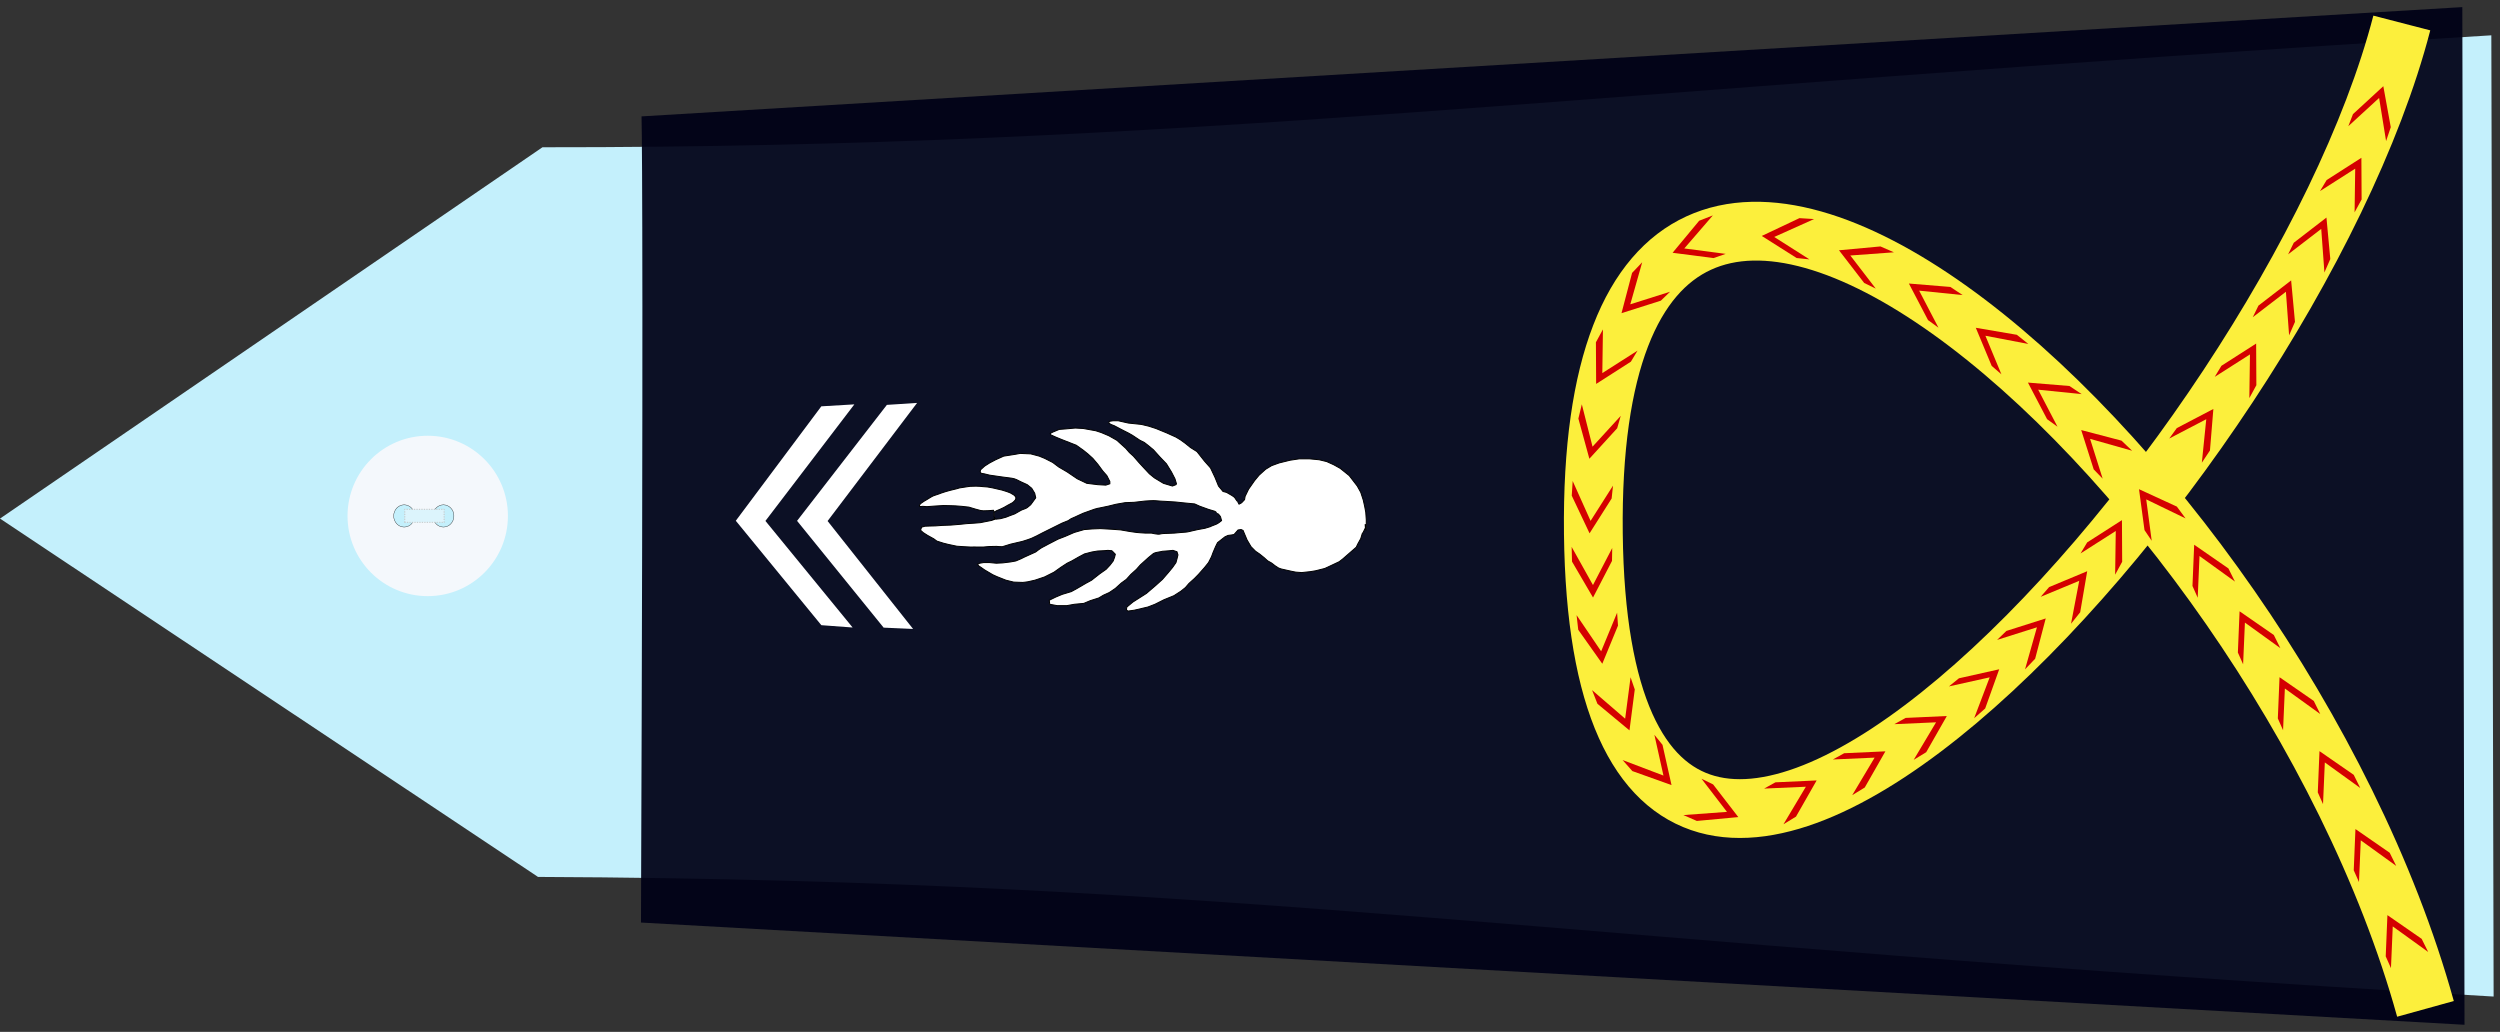
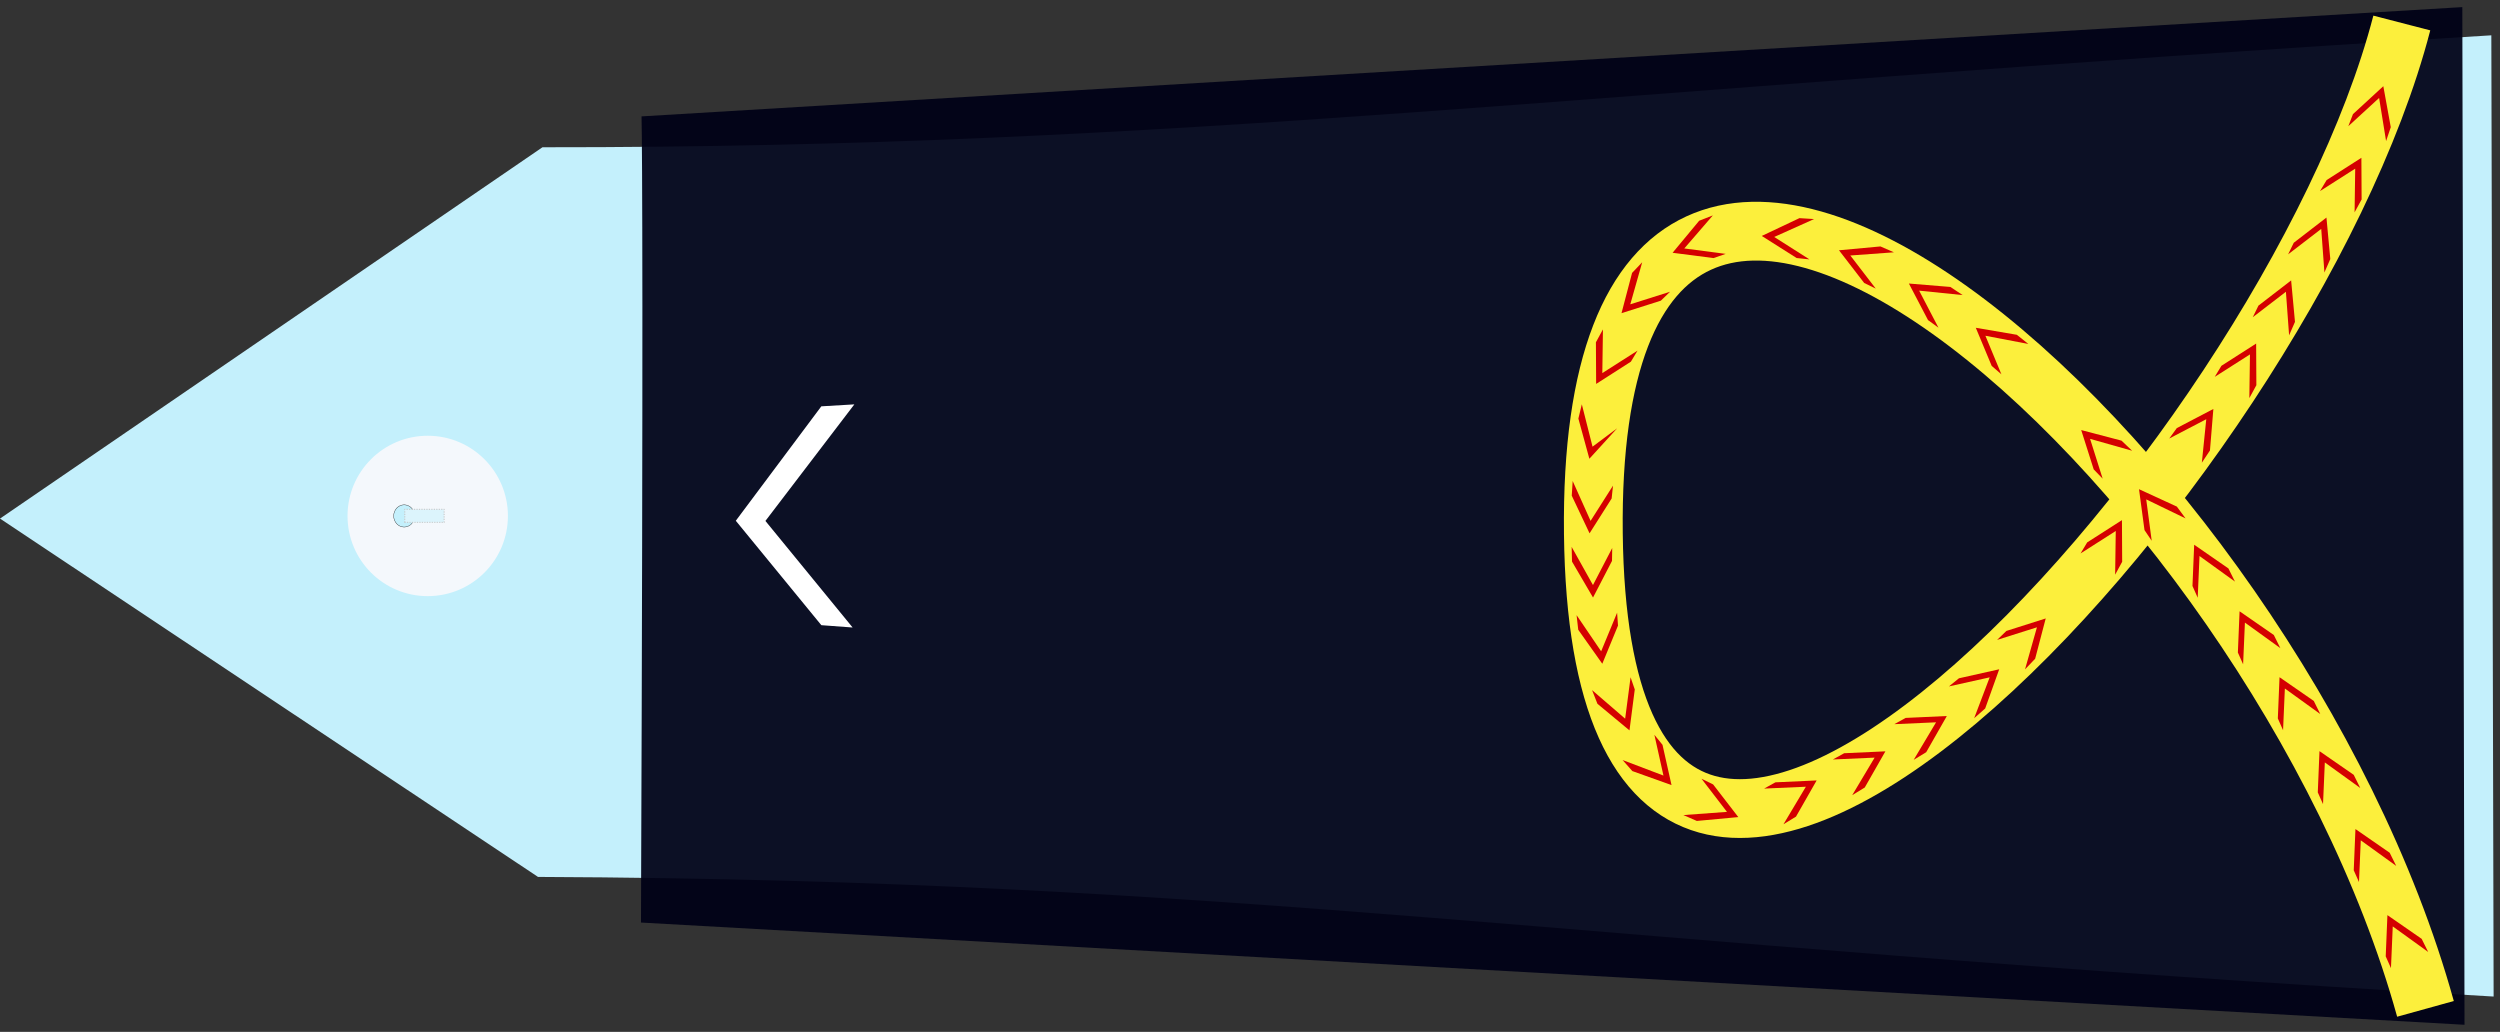
<svg xmlns="http://www.w3.org/2000/svg" xmlns:ns1="http://sodipodi.sourceforge.net/DTD/sodipodi-0.dtd" xmlns:ns2="http://www.inkscape.org/namespaces/inkscape" width="391.06" height="161.41" id="svg2383" ns1:version="0.32" ns2:version="0.48.2 r9819" version="1.0" ns1:docname="Élève_officier_eogn.svg" ns2:output_extension="org.inkscape.output.svg.inkscape">
  <rect width="100%" height="100%" fill="#333333" stroke="none" />
  <defs id="defs2385" />
  <ns1:namedview id="base" pagecolor="#ffffff" bordercolor="#666666" borderopacity="1.0" ns2:pageopacity="0.0" ns2:pageshadow="2" ns2:zoom="1.4" ns2:cx="187.93182" ns2:cy="104.92443" ns2:document-units="px" ns2:current-layer="layer1" showgrid="false" ns2:window-width="1011" ns2:window-height="669" ns2:window-x="161" ns2:window-y="161" ns2:window-maximized="0" />
  <g ns2:label="Calque 1" ns2:groupmode="layer" id="layer1" transform="translate(-176.398,-444.477)">
    <g id="g3849" transform="translate(0,-0.999)">
      <g transform="translate(157.054,313.681)" id="g2759">
        <path style="fill:#c4f0fc;fill-opacity:1;fill-rule:evenodd;stroke:none;stroke-width:1px;stroke-linecap:butt;stroke-linejoin:miter;stroke-opacity:1" d="M 103.499,268.966 L 19.344,212.913 L 104.198,154.83 C 204.414,154.895 265.005,146.086 409.049,137.32 L 409.406,287.68 C 265.212,279.36 213.437,269.435 103.499,268.966 z" id="path3751" ns1:nodetypes="cccccc" />
        <g transform="matrix(0,-0.512,0.512,0,73.45,225.3)" id="g3822">
          <path transform="translate(-0.134,-1.53761e-5)" style="fill:#f4f8fc;stroke-width:0.25;stroke-miterlimit:4;stroke-dasharray:none" d="M 49.634,25 C 49.634,38.531 38.665,49.5 25.134,49.5 C 11.603,49.5 0.634,38.531 0.634,25 C 0.634,11.469 11.603,0.5 25.134,0.5 C 38.665,0.5 49.634,11.469 49.634,25 z" id="P0" />
          <path transform="translate(1.2,-1)" d="m 27.2,18.8 c 0,1.767 -1.522,3.2 -3.4,3.2 -1.878,0 -3.4,-1.433 -3.4,-3.2 0,-1.767 1.522,-3.2 3.4,-3.2 1.878,0 3.4,1.433 3.4,3.2 z" ns1:ry="3.2" ns1:rx="3.4000001" ns1:cy="18.799999" ns1:cx="23.799999" id="path3016" style="opacity:1;fill:#c4f0fc;fill-opacity:1;stroke:#000000;stroke-width:0.1;stroke-miterlimit:4;stroke-dasharray:none;stroke-opacity:1" ns1:type="arc" />
-           <path transform="translate(1.2,11)" d="m 27.2,18.8 c 0,1.767 -1.522,3.2 -3.4,3.2 -1.878,0 -3.4,-1.433 -3.4,-3.2 0,-1.767 1.522,-3.2 3.4,-3.2 1.878,0 3.4,1.433 3.4,3.2 z" ns1:ry="3.2" ns1:rx="3.4000001" ns1:cy="18.799999" ns1:cx="23.799999" id="path3790" style="opacity:1;fill:#c4f0fc;fill-opacity:1;stroke:#000000;stroke-width:0.1;stroke-miterlimit:4;stroke-dasharray:none;stroke-opacity:1" ns1:type="arc" />
          <rect y="17.975" x="23.024" height="12.044" width="3.985" id="rect3792" style="opacity:1;fill:#dcf4fc;fill-opacity:1;stroke:#c4c4c4;stroke-width:0.378;stroke-linejoin:round;stroke-miterlimit:4;stroke-dasharray:0.378, 0.378;stroke-dashoffset:0;stroke-opacity:0.784" />
        </g>
      </g>
      <g id="g3803">
        <g id="g3486" transform="translate(3.571,-3.324)">
          <path ns1:nodetypes="ccccc" id="path3753" d="M 273.18,467.004 C 273.29,472.229 273.451,498.938 273.092,593.11 L 558.337,609.099 L 557.993,449.911 L 273.18,467.004 z" style="fill:#000217;fill-opacity:0.937;fill-rule:evenodd;stroke:none;stroke-width:1px;stroke-linecap:butt;stroke-linejoin:miter;stroke-opacity:1" />
          <g transform="translate(201.339,317.005)" id="g6555">
-             <path style="fill:#ffffff;fill-opacity:1;fill-rule:evenodd;stroke:none;stroke-width:1px;stroke-linecap:butt;stroke-linejoin:miter;stroke-opacity:1" d="M 114.941,194.822 L 110.218,195.127 L 96.168,213.268 L 109.711,229.973 L 114.315,230.178 L 100.943,213.295 L 114.941,194.822 z" id="path10161" ns1:nodetypes="ccccccc" />
            <path style="fill:#ffffff;fill-opacity:1;fill-rule:evenodd;stroke:none;stroke-width:1px;stroke-linecap:butt;stroke-linejoin:miter;stroke-opacity:1" d="M 105.13,195.049 L 99.963,195.354 L 86.584,213.254 L 99.965,229.589 L 104.859,229.951 L 91.218,213.281 L 105.13,195.049 z" id="path10165" ns1:nodetypes="ccccccc" />
          </g>
-           <path id="path2546" d="M 342.907,539.924 C 342.515,540.137 343.377,539.641 342.28,540.279 C 341.183,540.916 341.183,540.916 341.183,540.916 L 340.4,541.342 L 338.99,541.767 L 337.971,542.192 L 336.953,542.688 L 337.031,543.326 L 338.206,543.539 L 339.695,543.539 L 340.87,543.326 L 342.359,543.185 L 343.377,542.759 L 344.709,542.334 L 345.414,541.909 L 346.354,541.484 L 347.294,540.846 L 348.234,539.995 L 349.018,539.428 L 349.723,538.648 L 350.585,537.869 L 351.212,537.16 L 351.682,536.735 L 352.465,536.026 L 353.248,535.388 C 353.248,535.388 353.484,535.246 353.954,535.175 C 354.424,535.104 354.659,535.034 354.659,535.034 L 355.599,534.963 L 356.304,534.892 L 356.931,535.104 L 357.087,535.601 L 356.931,536.238 L 356.774,536.806 L 356.226,537.585 L 355.52,538.436 L 354.659,539.428 L 353.64,540.349 L 352.152,541.625 L 350.036,542.972 L 349.096,543.752 L 349.018,544.177 L 349.253,544.39 L 350.271,544.248 L 352.387,543.752 L 353.484,543.326 L 354.894,542.618 L 356.461,541.98 L 357.557,541.271 L 358.263,540.704 L 358.811,540.066 L 359.673,539.286 L 360.299,538.648 L 361.24,537.585 L 361.866,536.806 L 362.336,535.884 L 362.571,535.246 L 362.963,534.325 L 363.277,533.687 L 363.903,533.191 L 364.452,532.765 L 364.922,532.553 L 365.47,532.482 L 365.862,532.411 L 366.489,531.702 L 366.959,531.631 L 367.272,531.773 L 367.899,533.262 L 368.526,534.325 L 369.231,535.034 L 369.857,535.459 L 370.563,536.026 L 371.111,536.522 L 371.738,536.876 L 372.286,537.302 L 372.835,537.656 L 373.226,537.798 L 373.853,537.94 L 374.793,538.152 L 375.498,538.294 L 376.438,538.365 L 377.77,538.223 L 378.632,538.081 L 380.042,537.727 L 380.512,537.514 L 382.314,536.664 L 382.863,536.238 L 384.978,534.396 L 385.213,533.899 L 385.683,533.049 L 385.918,532.269 L 386.075,532.057 L 386.31,531.561 C 386.31,531.561 386.466,531.844 386.388,531.064 C 386.31,530.285 386.545,531.773 386.545,531.773 L 386.545,530.781 L 386.545,530.072 L 386.466,528.938 L 386.31,528.087 L 386.075,527.024 L 385.683,525.819 L 385.135,524.827 L 383.881,523.197 L 382.471,522.063 L 381.452,521.496 L 380.356,521 L 379.18,520.716 L 377.692,520.574 L 376.047,520.574 L 374.636,520.787 L 372.913,521.212 L 371.738,521.638 L 370.798,522.205 L 369.779,523.126 L 369.074,523.977 L 368.134,525.323 L 367.585,526.457 L 367.507,526.953 L 367.037,527.45 L 366.645,527.662 L 366.41,527.237 C 366.41,527.237 366.41,527.308 366.175,526.953 C 365.94,526.599 365.94,526.599 365.94,526.599 L 365.549,526.316 L 364.687,525.819 L 364.138,525.678 L 363.433,524.827 L 362.885,523.48 L 362.18,521.992 L 361.24,520.929 L 360.064,519.44 L 359.046,518.802 L 358.263,518.164 L 357.479,517.597 L 356.774,517.172 L 355.991,516.818 L 355.364,516.534 L 354.502,516.18 L 353.64,515.826 L 352.543,515.471 L 351.368,515.188 L 349.331,514.975 L 347.764,514.621 L 346.903,514.621 L 346.433,514.691 L 346.276,514.833 L 346.276,514.975 L 346.589,515.188 L 347.138,515.4 L 348.078,515.896 L 348.626,516.18 L 349.331,516.534 L 349.958,516.889 L 351.133,517.668 L 351.838,518.023 L 352.387,518.448 L 353.248,519.157 L 354.267,520.291 L 355.285,521.354 L 356.069,522.63 L 356.617,523.693 L 356.852,524.473 L 356.774,524.614 L 356.226,524.827 L 354.815,524.402 L 353.405,523.551 L 352.622,522.913 L 351.76,521.992 L 350.977,521.141 L 350.115,520.149 L 349.488,519.582 L 348.94,518.944 L 347.529,517.668 L 346.276,516.96 L 345.101,516.463 L 344.239,516.18 L 342.28,515.826 L 341.027,515.755 L 339.46,515.896 L 338.52,515.967 L 337.501,516.393 L 337.11,516.605 L 337.188,516.818 L 337.971,517.172 L 338.833,517.527 L 341.183,518.448 L 342.28,519.228 L 342.985,519.795 L 343.769,520.503 L 344.552,521.425 L 345.336,522.488 L 345.962,523.197 L 346.433,524.118 L 346.433,524.473 L 345.806,524.685 L 344.552,524.614 L 342.829,524.402 L 341.34,523.693 L 339.773,522.63 L 338.441,521.85 L 337.501,521.141 L 336.248,520.503 L 335.386,520.149 L 334.054,519.795 L 332.409,519.724 L 331.625,519.866 L 329.824,520.149 L 328.57,520.716 L 327.63,521.212 L 326.847,521.708 L 326.22,522.275 L 326.141,522.559 L 326.298,522.842 L 326.768,522.913 L 327.63,523.126 L 329.589,523.409 L 330.685,523.551 C 330.685,523.551 331.469,523.622 331.861,523.835 C 332.252,524.047 332.722,524.26 332.722,524.26 L 333.506,524.614 L 334.211,525.181 L 334.681,525.961 L 334.838,526.67 L 334.381,527.301 L 334.049,527.752 L 333.661,528.078 C 333.661,528.078 333.44,528.304 333.024,528.429 C 332.609,528.554 332.304,528.755 332.304,528.755 L 331.556,529.181 L 330.808,529.456 L 330.171,529.707 L 329.313,529.933 L 328.648,530.008 L 328.371,529.782 L 328.315,529.582 L 328.26,529.156 L 328.315,528.955 L 328.399,528.88 L 328.675,528.705 L 329.229,528.479 L 329.867,528.178 L 330.476,527.828 L 331.224,527.427 L 331.473,527.201 L 331.667,526.976 L 331.75,526.7 L 331.667,526.474 L 331.418,526.224 L 330.864,525.898 L 330.337,525.697 L 329.534,525.447 L 328.759,525.271 L 328.122,525.121 L 327.291,524.971 L 326.626,524.921 L 326.099,524.871 L 325.49,524.845 L 324.576,524.871 L 324.05,524.946 L 322.914,525.121 L 322.499,525.246 L 321.474,525.497 L 320.754,525.697 L 320.061,525.923 C 320.061,525.923 319.507,526.149 319.369,526.174 C 319.23,526.199 318.732,526.399 318.732,526.399 L 318.372,526.6 L 317.762,526.976 L 317.374,527.201 L 316.931,527.502 L 316.737,527.677 L 316.654,527.878 L 316.654,528.003 L 316.71,528.028 L 316.931,528.028 L 317.153,528.003 L 317.818,528.053 L 319.175,527.953 L 320.421,527.878 L 321.529,527.903 L 322.249,527.928 L 323.247,528.003 L 324.382,528.128 L 325.379,528.429 L 326.21,528.654 L 326.681,528.705 L 327.457,528.68 L 328.149,528.629 L 328.232,528.629 L 328.343,528.93 L 328.343,529.607 L 328.454,529.958 L 328.066,530.108 L 328.482,529.933 L 328.592,529.983 L 328.205,530.108 L 327.928,530.208 L 327.291,530.333 L 326.155,530.559 L 325.213,530.634 L 324.022,530.709 L 323.053,530.81 L 321.557,530.935 L 320.2,530.985 L 319.147,531.06 L 318.233,531.085 L 317.513,531.11 L 316.987,531.261 L 316.82,531.737 L 317.236,532.113 L 317.901,532.539 L 318.898,533.09 L 319.369,533.441 L 320.394,533.767 L 321.197,533.967 L 322.499,534.243 L 323.634,534.318 C 323.634,534.318 323.911,534.343 324.105,534.343 C 324.299,534.343 324.742,534.393 324.881,534.368 C 325.019,534.343 325.518,534.368 325.518,534.368 L 326.681,534.368 L 327.512,534.293 L 328.703,534.268 C 328.703,534.268 329.506,534.343 329.617,534.318 C 329.728,534.293 330.919,533.917 330.919,533.917 L 332.747,533.491 L 333.606,533.215 C 333.606,533.215 333.966,533.09 334.16,533.015 C 334.354,532.94 334.963,532.639 334.963,532.639 L 335.877,532.163 L 338.952,530.634 L 339.949,530.233 C 339.949,530.233 340.337,529.933 340.503,529.882 C 340.669,529.832 341.334,529.506 341.5,529.431 C 341.666,529.356 342.276,529.08 342.276,529.08 L 344.021,528.454 L 344.575,528.304 L 344.741,528.279 L 346.181,527.978 L 347.4,527.677 L 348.84,527.427 L 350.225,527.376 L 351.943,527.176 C 351.943,527.176 353.383,527.076 353.604,527.126 C 353.826,527.176 355.1,527.226 355.1,527.226 L 356.707,527.326 L 358.147,527.477 L 359.698,527.627 L 360.474,527.978 L 361.859,528.479 L 362.856,528.78 L 363.133,528.98 C 363.133,528.98 362.911,528.83 363.244,529.08 C 363.576,529.331 363.742,529.632 363.742,529.632 L 363.908,530.233 L 363.521,530.534 C 363.521,530.534 363.188,530.785 362.856,530.885 C 362.523,530.985 362.136,531.185 362.136,531.185 L 361.305,531.436 L 360.197,531.637 L 359.31,531.837 C 359.31,531.837 358.535,532.037 358.313,532.037 C 358.092,532.037 356.541,532.188 356.541,532.188 L 355.322,532.238 C 355.322,532.238 354.546,532.238 354.269,532.338 C 353.992,532.438 352.94,532.188 352.94,532.188 C 352.94,532.188 352.219,532.188 351.998,532.188 C 351.776,532.188 350.613,532.088 350.613,532.088 L 349.56,531.937 L 348.12,531.687 L 346.735,531.586 L 344.962,531.486 L 343.688,531.536 L 342.414,531.637 L 340.863,532.088 L 339.478,532.689 L 338.315,533.14 L 336.764,533.942 C 336.764,533.942 336.043,534.343 335.822,534.443 C 335.6,534.543 334.825,535.145 334.825,535.145 L 333.938,535.546 L 333.052,535.947 L 332.553,536.197 L 331.722,536.548 L 330.891,536.699 L 329.673,536.849 L 328.675,536.899 L 327.623,536.799 L 326.681,536.799 L 326.072,536.899 L 325.739,537.049 L 325.906,537.3 L 326.349,537.601 L 326.847,537.951 L 328.122,538.703 L 328.786,539.004 L 330.171,539.555 L 331.39,539.856 L 332.775,539.906 C 332.775,539.906 333.384,539.856 333.606,539.806 C 333.827,539.756 334.714,539.555 334.714,539.555 L 336.21,539.054 L 337.705,538.302 L 338.758,537.551 L 339.755,536.899 L 340.475,536.548 L 341.528,535.947 L 342.47,535.446 L 343.633,535.145 L 344.519,534.994 L 345.516,534.944 L 346.126,534.894 L 346.735,534.944 L 346.901,535.095 L 347.289,535.496 L 347.178,535.947 L 346.957,536.548 L 346.458,537.2 L 345.849,537.851 L 344.852,538.553 L 344.021,539.204 L 343.577,539.555 L 342.907,539.924 z" style="fill:#ffffff;fill-opacity:1;fill-rule:evenodd;stroke:#000000;stroke-width:0.159px;stroke-linecap:butt;stroke-linejoin:miter;stroke-opacity:1" />
        </g>
        <g transform="translate(166.652,313.681)" id="g3422">
          <path ns1:nodetypes="czs" id="path3730" d="M 389.149,289.607 C 365.394,203.888 257.769,108.556 258.986,215.274 C 260.204,322.01 367.451,204.889 385.446,135.393" style="fill:none;fill-rule:evenodd;stroke:#fcef3c;stroke-width:9.195;stroke-linecap:butt;stroke-linejoin:miter;stroke-miterlimit:4;stroke-dasharray:none;stroke-opacity:1" />
          <path ns1:nodetypes="ccccccc" id="path6478" d="M 389.574,280.709 L 388.552,278.652 L 383.196,274.943 L 382.929,281.393 L 383.75,283.236 L 384.03,276.708 L 389.574,280.709 z" style="fill:#d40000;fill-opacity:1;fill-rule:evenodd;stroke:none;stroke-width:1px;stroke-linecap:butt;stroke-linejoin:miter;stroke-opacity:1" />
          <path ns1:nodetypes="ccccccc" id="path2588" d="M 384.572,267.244 L 383.551,265.187 L 378.194,261.478 L 377.928,267.928 L 378.748,269.772 L 379.028,263.243 L 384.572,267.244 z" style="fill:#d40000;fill-opacity:1;fill-rule:evenodd;stroke:none;stroke-width:1px;stroke-linecap:butt;stroke-linejoin:miter;stroke-opacity:1" />
          <path ns1:nodetypes="ccccccc" id="path2590" d="M 378.947,255.057 L 377.926,252.999 L 372.569,249.291 L 372.303,255.741 L 373.123,257.584 L 373.403,251.056 L 378.947,255.057 z" style="fill:#d40000;fill-opacity:1;fill-rule:evenodd;stroke:none;stroke-width:1px;stroke-linecap:butt;stroke-linejoin:miter;stroke-opacity:1" />
          <path ns1:nodetypes="ccccccc" id="path2592" d="M 372.697,243.494 L 371.676,241.437 L 366.319,237.728 L 366.053,244.178 L 366.873,246.022 L 367.153,239.493 L 372.697,243.494 z" style="fill:#d40000;fill-opacity:1;fill-rule:evenodd;stroke:none;stroke-width:1px;stroke-linecap:butt;stroke-linejoin:miter;stroke-opacity:1" />
          <path ns1:nodetypes="ccccccc" id="path2594" d="M 366.447,233.182 L 365.426,231.124 L 360.069,227.416 L 359.803,233.866 L 360.623,235.709 L 360.903,229.181 L 366.447,233.182 z" style="fill:#d40000;fill-opacity:1;fill-rule:evenodd;stroke:none;stroke-width:1px;stroke-linecap:butt;stroke-linejoin:miter;stroke-opacity:1" />
          <path ns1:nodetypes="ccccccc" id="path2596" d="M 359.346,222.77 L 358.324,220.713 L 352.968,217.005 L 352.701,223.454 L 353.521,225.298 L 353.802,218.77 L 359.346,222.77 z" style="fill:#d40000;fill-opacity:1;fill-rule:evenodd;stroke:none;stroke-width:1px;stroke-linecap:butt;stroke-linejoin:miter;stroke-opacity:1" />
          <path ns1:nodetypes="ccccccc" id="path2598" d="M 351.622,212.888 L 350.258,211.039 L 344.339,208.317 L 345.196,214.715 L 346.325,216.388 L 345.467,209.911 L 351.622,212.888 z" style="fill:#d40000;fill-opacity:1;fill-rule:evenodd;stroke:none;stroke-width:1px;stroke-linecap:butt;stroke-linejoin:miter;stroke-opacity:1" />
          <path ns1:nodetypes="ccccccc" id="path2600" d="M 343.262,202.304 L 341.599,200.72 L 335.297,199.067 L 337.252,205.219 L 338.654,206.671 L 336.684,200.441 L 343.262,202.304 z" style="fill:#d40000;fill-opacity:1;fill-rule:evenodd;stroke:none;stroke-width:1px;stroke-linecap:butt;stroke-linejoin:miter;stroke-opacity:1" />
-           <path ns1:nodetypes="ccccccc" id="path2602" d="M 335.37,193.445 L 333.456,192.174 L 326.963,191.641 L 329.957,197.36 L 331.589,198.546 L 328.568,192.752 L 335.37,193.445 z" style="fill:#d40000;fill-opacity:1;fill-rule:evenodd;stroke:none;stroke-width:1px;stroke-linecap:butt;stroke-linejoin:miter;stroke-opacity:1" />
          <path ns1:nodetypes="ccccccc" id="path2604" d="M 327.025,185.598 L 325.23,184.165 L 318.808,183.068 L 321.292,189.026 L 322.815,190.35 L 320.31,184.315 L 327.025,185.598 z" style="fill:#d40000;fill-opacity:1;fill-rule:evenodd;stroke:none;stroke-width:1px;stroke-linecap:butt;stroke-linejoin:miter;stroke-opacity:1" />
          <path ns1:nodetypes="ccccccc" id="path2606" d="M 316.748,177.952 L 314.835,176.681 L 308.342,176.147 L 311.336,181.866 L 312.968,183.053 L 309.946,177.259 L 316.748,177.952 z" style="fill:#d40000;fill-opacity:1;fill-rule:evenodd;stroke:none;stroke-width:1px;stroke-linecap:butt;stroke-linejoin:miter;stroke-opacity:1" />
          <path ns1:nodetypes="ccccccc" id="path2608" d="M 305.999,171.262 L 303.894,170.343 L 297.407,170.945 L 301.348,176.057 L 303.162,176.942 L 299.18,171.761 L 305.999,171.262 z" style="fill:#d40000;fill-opacity:1;fill-rule:evenodd;stroke:none;stroke-width:1px;stroke-linecap:butt;stroke-linejoin:miter;stroke-opacity:1" />
          <path ns1:nodetypes="ccccccc" id="path2610" d="M 293.513,166.061 L 291.22,165.917 L 285.33,168.702 L 290.783,172.158 L 292.789,172.369 L 287.276,168.862 L 293.513,166.061 z" style="fill:#d40000;fill-opacity:1;fill-rule:evenodd;stroke:none;stroke-width:1px;stroke-linecap:butt;stroke-linejoin:miter;stroke-opacity:1" />
          <path ns1:nodetypes="ccccccc" id="path2612" d="M 277.678,165.485 L 275.539,166.323 L 271.378,171.336 L 277.78,172.164 L 279.688,171.507 L 273.209,170.659 L 277.678,165.485 z" style="fill:#d40000;fill-opacity:1;fill-rule:evenodd;stroke:none;stroke-width:1px;stroke-linecap:butt;stroke-linejoin:miter;stroke-opacity:1" />
          <path ns1:nodetypes="ccccccc" id="path2614" d="M 266.626,172.818 L 265.042,174.482 L 263.389,180.783 L 269.541,178.828 L 270.993,177.427 L 264.762,179.396 L 266.626,172.818 z" style="fill:#d40000;fill-opacity:1;fill-rule:evenodd;stroke:none;stroke-width:1px;stroke-linecap:butt;stroke-linejoin:miter;stroke-opacity:1" />
          <path ns1:nodetypes="ccccccc" id="path2616" d="M 260.484,183.319 L 259.385,185.336 L 259.42,191.851 L 264.856,188.37 L 265.895,186.641 L 260.387,190.155 L 260.484,183.319 z" style="fill:#d40000;fill-opacity:1;fill-rule:evenodd;stroke:none;stroke-width:1px;stroke-linecap:butt;stroke-linejoin:miter;stroke-opacity:1" />
-           <path ns1:nodetypes="ccccccc" id="path2618" d="M 257.181,195.037 L 256.642,197.27 L 258.361,203.554 L 262.711,198.785 L 263.268,196.845 L 258.857,201.666 L 257.181,195.037 z" style="fill:#d40000;fill-opacity:1;fill-rule:evenodd;stroke:none;stroke-width:1px;stroke-linecap:butt;stroke-linejoin:miter;stroke-opacity:1" />
+           <path ns1:nodetypes="ccccccc" id="path2618" d="M 257.181,195.037 L 256.642,197.27 L 258.361,203.554 L 262.711,198.785 L 258.857,201.666 L 257.181,195.037 z" style="fill:#d40000;fill-opacity:1;fill-rule:evenodd;stroke:none;stroke-width:1px;stroke-linecap:butt;stroke-linejoin:miter;stroke-opacity:1" />
          <path ns1:nodetypes="ccccccc" id="path2620" d="M 255.75,207.037 L 255.606,209.33 L 258.391,215.22 L 261.847,209.767 L 262.058,207.761 L 258.551,213.274 L 255.75,207.037 z" style="fill:#d40000;fill-opacity:1;fill-rule:evenodd;stroke:none;stroke-width:1px;stroke-linecap:butt;stroke-linejoin:miter;stroke-opacity:1" />
          <path ns1:nodetypes="ccccccc" id="path2622" d="M 255.59,217.344 L 255.647,219.641 L 258.934,225.265 L 261.902,219.533 L 261.937,217.515 L 258.924,223.313 L 255.59,217.344 z" style="fill:#d40000;fill-opacity:1;fill-rule:evenodd;stroke:none;stroke-width:1px;stroke-linecap:butt;stroke-linejoin:miter;stroke-opacity:1" />
          <path ns1:nodetypes="ccccccc" id="path2624" d="M 256.362,228.021 L 256.619,230.304 L 260.384,235.621 L 262.84,229.651 L 262.7,227.639 L 260.204,233.677 L 256.362,228.021 z" style="fill:#d40000;fill-opacity:1;fill-rule:evenodd;stroke:none;stroke-width:1px;stroke-linecap:butt;stroke-linejoin:miter;stroke-opacity:1" />
          <path ns1:nodetypes="ccccccc" id="path2626" d="M 258.784,239.745 L 259.623,241.884 L 264.635,246.045 L 265.463,239.643 L 264.807,237.735 L 263.958,244.214 L 258.784,239.745 z" style="fill:#d40000;fill-opacity:1;fill-rule:evenodd;stroke:none;stroke-width:1px;stroke-linecap:butt;stroke-linejoin:miter;stroke-opacity:1" />
          <path ns1:nodetypes="ccccccc" id="path2628" d="M 263.56,250.685 L 265.08,252.408 L 271.213,254.603 L 269.802,248.304 L 268.532,246.736 L 269.951,253.114 L 263.56,250.685 z" style="fill:#d40000;fill-opacity:1;fill-rule:evenodd;stroke:none;stroke-width:1px;stroke-linecap:butt;stroke-linejoin:miter;stroke-opacity:1" />
          <path ns1:nodetypes="ccccccc" id="path2630" d="M 273.066,259.291 L 275.171,260.21 L 281.658,259.608 L 277.717,254.496 L 275.903,253.611 L 279.885,258.792 L 273.066,259.291 z" style="fill:#d40000;fill-opacity:1;fill-rule:evenodd;stroke:none;stroke-width:1px;stroke-linecap:butt;stroke-linejoin:miter;stroke-opacity:1" />
          <path ns1:nodetypes="ccccccc" id="path2632" d="M 288.723,260.73 L 290.684,259.533 L 293.912,253.874 L 287.463,254.17 L 285.698,255.148 L 292.226,254.859 L 288.723,260.73 z" style="fill:#d40000;fill-opacity:1;fill-rule:evenodd;stroke:none;stroke-width:1px;stroke-linecap:butt;stroke-linejoin:miter;stroke-opacity:1" />
          <path ns1:nodetypes="ccccccc" id="path2634" d="M 299.478,256.178 L 301.439,254.981 L 304.666,249.322 L 298.218,249.618 L 296.453,250.596 L 302.981,250.306 L 299.478,256.178 z" style="fill:#d40000;fill-opacity:1;fill-rule:evenodd;stroke:none;stroke-width:1px;stroke-linecap:butt;stroke-linejoin:miter;stroke-opacity:1" />
          <path ns1:nodetypes="ccccccc" id="path2636" d="M 309.091,250.654 L 311.051,249.457 L 314.279,243.797 L 307.83,244.094 L 306.065,245.072 L 312.593,244.782 L 309.091,250.654 z" style="fill:#d40000;fill-opacity:1;fill-rule:evenodd;stroke:none;stroke-width:1px;stroke-linecap:butt;stroke-linejoin:miter;stroke-opacity:1" />
          <path ns1:nodetypes="ccccccc" id="path2638" d="M 318.552,244.139 L 320.275,242.619 L 322.47,236.486 L 316.171,237.897 L 314.603,239.167 L 320.981,237.748 L 318.552,244.139 z" style="fill:#d40000;fill-opacity:1;fill-rule:evenodd;stroke:none;stroke-width:1px;stroke-linecap:butt;stroke-linejoin:miter;stroke-opacity:1" />
          <path ns1:nodetypes="ccccccc" id="path2640" d="M 326.509,236.499 L 328.093,234.835 L 329.745,228.534 L 323.593,230.489 L 322.142,231.891 L 328.372,229.921 L 326.509,236.499 z" style="fill:#d40000;fill-opacity:1;fill-rule:evenodd;stroke:none;stroke-width:1px;stroke-linecap:butt;stroke-linejoin:miter;stroke-opacity:1" />
-           <path ns1:nodetypes="ccccccc" id="path2642" d="M 333.704,229.364 L 335.137,227.568 L 336.234,221.147 L 330.276,223.631 L 328.952,225.153 L 334.987,222.648 L 333.704,229.364 z" style="fill:#d40000;fill-opacity:1;fill-rule:evenodd;stroke:none;stroke-width:1px;stroke-linecap:butt;stroke-linejoin:miter;stroke-opacity:1" />
          <path ns1:nodetypes="ccccccc" id="path2644" d="M 340.605,221.689 L 341.704,219.672 L 341.67,213.157 L 336.233,216.638 L 335.194,218.368 L 340.702,214.853 L 340.605,221.689 z" style="fill:#d40000;fill-opacity:1;fill-rule:evenodd;stroke:none;stroke-width:1px;stroke-linecap:butt;stroke-linejoin:miter;stroke-opacity:1" />
          <path ns1:nodetypes="ccccccc" id="path2646" d="M 354.166,204.171 L 355.437,202.258 L 355.97,195.765 L 350.251,198.759 L 349.065,200.391 L 354.859,197.369 L 354.166,204.171 z" style="fill:#d40000;fill-opacity:1;fill-rule:evenodd;stroke:none;stroke-width:1px;stroke-linecap:butt;stroke-linejoin:miter;stroke-opacity:1" />
          <path ns1:nodetypes="ccccccc" id="path2648" d="M 361.597,194.068 L 362.696,192.051 L 362.662,185.536 L 357.226,189.017 L 356.186,190.746 L 361.694,187.232 L 361.597,194.068 z" style="fill:#d40000;fill-opacity:1;fill-rule:evenodd;stroke:none;stroke-width:1px;stroke-linecap:butt;stroke-linejoin:miter;stroke-opacity:1" />
          <path ns1:nodetypes="ccccccc" id="path2650" d="M 367.816,184.252 L 368.736,182.146 L 368.134,175.659 L 363.021,179.601 L 362.137,181.414 L 367.317,177.433 L 367.816,184.252 z" style="fill:#d40000;fill-opacity:1;fill-rule:evenodd;stroke:none;stroke-width:1px;stroke-linecap:butt;stroke-linejoin:miter;stroke-opacity:1" />
          <path ns1:nodetypes="ccccccc" id="path2652" d="M 373.341,174.418 L 374.26,172.313 L 373.658,165.826 L 368.546,169.768 L 367.661,171.581 L 372.842,167.6 L 373.341,174.418 z" style="fill:#d40000;fill-opacity:1;fill-rule:evenodd;stroke:none;stroke-width:1px;stroke-linecap:butt;stroke-linejoin:miter;stroke-opacity:1" />
          <path ns1:nodetypes="ccccccc" id="path2654" d="M 378.059,165.01 L 379.159,162.993 L 379.124,156.478 L 373.688,159.959 L 372.648,161.689 L 378.157,158.174 L 378.059,165.01 z" style="fill:#d40000;fill-opacity:1;fill-rule:evenodd;stroke:none;stroke-width:1px;stroke-linecap:butt;stroke-linejoin:miter;stroke-opacity:1" />
          <path ns1:nodetypes="ccccccc" id="path2656" d="M 382.987,153.865 L 383.719,151.688 L 382.554,145.278 L 377.805,149.65 L 377.081,151.534 L 381.896,147.116 L 382.987,153.865 z" style="fill:#d40000;fill-opacity:1;fill-rule:evenodd;stroke:none;stroke-width:1px;stroke-linecap:butt;stroke-linejoin:miter;stroke-opacity:1" />
        </g>
      </g>
    </g>
  </g>
</svg>